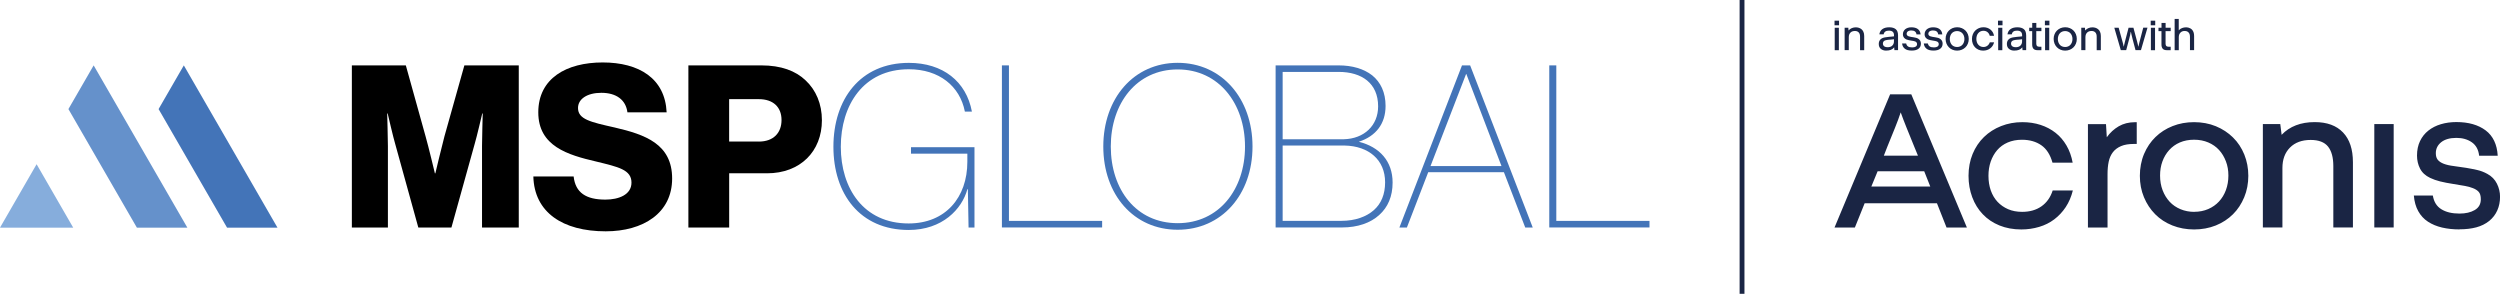
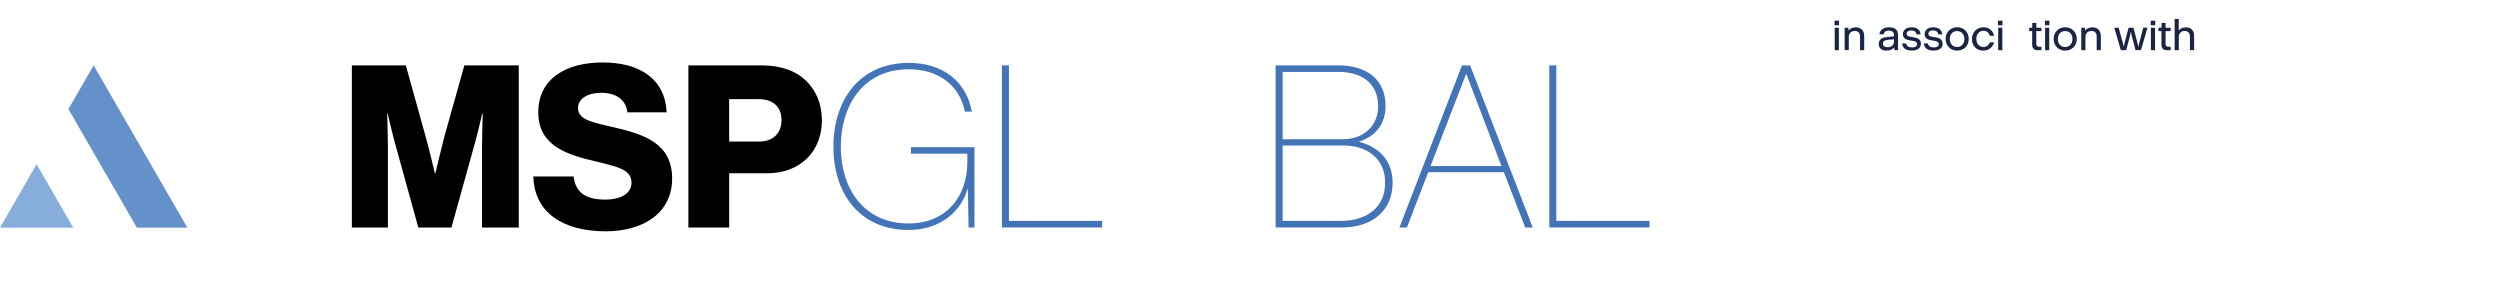
<svg xmlns="http://www.w3.org/2000/svg" id="Ebene_1" data-name="Ebene 1" width="536.8" height="63.08" viewBox="0 0 536.8 63.08">
  <defs>
    <style>      .cls-1 {        fill: #6591cb;      }      .cls-2 {        fill: #4374b8;      }      .cls-3 {        fill: #1a2544;      }      .cls-4 {        fill: #86addc;      }    </style>
  </defs>
-   <rect class="cls-3" x="373.53" width="1.04" height="63.08" />
  <g>
    <path class="cls-3" d="m393.91,4.44h.97v.99h-.97v-.99Zm.04,1.52h.89v4.82h-.89v-4.82Z" />
    <path class="cls-3" d="m396.09,5.96h.78l.05.56h.03c.19-.22.41-.38.68-.49.26-.11.55-.16.86-.16.19,0,.4.03.61.09.21.06.4.16.58.3.18.14.32.33.43.57.11.24.17.54.17.91v3.04h-.89v-2.89c0-.43-.1-.74-.3-.94-.2-.2-.47-.3-.81-.3-.18,0-.35.03-.51.08-.16.05-.3.14-.42.25-.12.11-.21.25-.28.42-.07.17-.1.37-.1.6v2.77h-.89v-4.82Z" />
    <path class="cls-3" d="m405.03,10.87c-.49,0-.89-.13-1.18-.38-.3-.25-.44-.6-.44-1.05,0-.17.02-.32.06-.45.04-.13.09-.25.16-.35.07-.1.14-.18.22-.25.08-.07.17-.12.26-.17.19-.09.39-.15.6-.19s.46-.07.73-.1c.12-.01.25-.02.37-.04.13-.01.25-.02.36-.03.11,0,.21-.02.3-.03s.16-.02.21-.03v-.23c0-.66-.36-.99-1.09-.99-.33,0-.59.06-.77.19-.19.13-.31.33-.36.6h-.93c.09-.51.31-.89.69-1.14.37-.25.85-.37,1.44-.37s1.08.14,1.4.41c.33.27.49.72.49,1.35v3.15h-.78l-.05-.61c-.19.25-.43.43-.71.54-.28.11-.61.16-.98.16Zm.27-.73c.2,0,.38-.03.55-.08.17-.05.31-.13.43-.24.12-.11.22-.24.29-.4.07-.16.1-.35.1-.56v-.44s-.11.02-.19.03c-.08,0-.17.02-.26.03-.1,0-.2.02-.31.03-.11,0-.21.02-.31.02-.14.01-.26.03-.36.04-.1.02-.19.03-.26.05-.07.02-.14.03-.19.05-.05.02-.1.04-.14.06-.1.05-.18.13-.25.23s-.1.24-.1.39c0,.23.08.42.24.56.16.14.41.22.75.22Z" />
    <path class="cls-3" d="m409.3,9.35c.05.26.17.46.37.61.2.15.51.22.93.22.33,0,.58-.06.76-.18.18-.12.27-.3.27-.53,0-.27-.14-.46-.41-.57-.1-.04-.22-.07-.35-.1s-.29-.05-.48-.08c-.21-.04-.39-.07-.54-.1-.15-.03-.3-.07-.46-.13-.09-.03-.17-.07-.26-.13-.09-.06-.18-.13-.26-.22-.08-.09-.14-.2-.2-.33-.05-.13-.08-.28-.08-.46,0-.22.04-.42.13-.6s.21-.34.36-.47c.16-.13.35-.23.58-.31.22-.07.48-.11.76-.11.25,0,.49.03.71.08.23.05.43.14.61.26.18.12.33.28.44.47.11.19.18.43.21.71h-.88c-.04-.29-.16-.5-.35-.64-.19-.13-.45-.2-.78-.2-.17,0-.32.02-.44.06s-.23.09-.31.16c-.08.07-.14.14-.18.23-.04.09-.06.17-.06.26,0,.14.04.25.12.34s.19.16.33.21c.14.05.3.09.48.12.18.03.36.06.53.08.18.03.36.07.54.11s.35.11.5.21c.16.1.3.23.41.41.11.18.16.39.16.63,0,.48-.17.85-.52,1.11-.34.26-.82.39-1.43.39-.69,0-1.2-.14-1.53-.42-.33-.28-.52-.65-.56-1.1h.87Z" />
    <path class="cls-3" d="m413.96,9.35c.05.26.17.46.37.61.2.15.51.22.93.22.33,0,.58-.06.76-.18.18-.12.27-.3.27-.53,0-.27-.14-.46-.41-.57-.1-.04-.22-.07-.35-.1s-.29-.05-.48-.08c-.21-.04-.39-.07-.54-.1-.15-.03-.3-.07-.46-.13-.09-.03-.17-.07-.26-.13-.09-.06-.18-.13-.26-.22-.08-.09-.14-.2-.2-.33-.05-.13-.08-.28-.08-.46,0-.22.04-.42.13-.6s.21-.34.36-.47c.16-.13.35-.23.58-.31.22-.07.48-.11.76-.11.25,0,.49.03.71.08.23.05.43.14.61.26.18.12.33.28.44.47.11.19.18.43.21.71h-.88c-.04-.29-.16-.5-.35-.64-.19-.13-.45-.2-.78-.2-.17,0-.32.02-.44.06s-.23.09-.31.16c-.08.07-.14.14-.18.23-.04.09-.06.17-.06.26,0,.14.04.25.12.34s.19.16.33.21c.14.05.3.09.48.12.18.03.36.06.53.08.18.03.36.07.54.11s.35.11.5.21c.16.1.3.23.41.41.11.18.16.39.16.63,0,.48-.17.85-.52,1.11-.34.26-.82.39-1.43.39-.69,0-1.2-.14-1.53-.42-.33-.28-.52-.65-.56-1.1h.87Z" />
    <path class="cls-3" d="m420.24,10.87c-.36,0-.69-.06-.99-.19-.3-.12-.57-.3-.78-.52-.22-.22-.39-.48-.52-.79-.12-.31-.19-.64-.19-1.01s.06-.7.19-1.01c.12-.31.3-.57.52-.79.22-.22.48-.39.78-.52.3-.12.64-.19.99-.19s.69.06.99.19c.3.12.57.3.79.52.22.22.4.48.52.79.12.31.19.64.19,1.01s-.06.7-.19,1.01c-.12.31-.3.57-.52.79-.22.22-.49.39-.79.52-.3.12-.64.19-.99.19Zm0-.78c.23,0,.43-.04.62-.12.19-.08.35-.19.49-.34s.25-.33.33-.54c.08-.21.12-.45.12-.71s-.04-.5-.12-.71c-.08-.21-.19-.39-.33-.54-.14-.15-.31-.26-.5-.34-.19-.08-.4-.12-.63-.12s-.43.04-.63.12c-.19.08-.36.19-.49.34-.14.15-.25.33-.32.54-.08.21-.12.45-.12.71s.04.5.12.71c.08.21.19.39.32.54s.3.26.49.34c.19.08.4.12.63.12Z" />
    <path class="cls-3" d="m425.82,10.87c-.36,0-.69-.06-.98-.19s-.55-.3-.76-.52-.38-.48-.49-.79c-.12-.31-.17-.64-.17-1.01s.06-.7.19-1.01c.12-.31.3-.57.52-.79.22-.22.48-.39.78-.52s.62-.19.98-.19c.29,0,.56.04.82.13s.48.21.68.37.36.35.5.58c.13.23.22.48.27.76h-.92c-.09-.35-.26-.61-.5-.8-.24-.19-.53-.28-.87-.28-.22,0-.42.04-.61.13-.19.09-.35.2-.48.36-.13.15-.24.33-.31.55-.07.21-.11.45-.11.7s.04.49.11.7c.07.21.18.4.31.55.13.15.29.27.48.36.19.09.39.13.62.13.33,0,.61-.09.85-.27s.41-.42.52-.73h.92c-.07.27-.17.51-.31.73s-.31.4-.52.56c-.2.16-.43.28-.68.36-.26.08-.52.13-.8.13Z" />
    <path class="cls-3" d="m429.01,4.44h.97v.99h-.97v-.99Zm.04,1.52h.89v4.82h-.89v-4.82Z" />
-     <path class="cls-3" d="m432.54,10.87c-.49,0-.89-.13-1.18-.38-.3-.25-.44-.6-.44-1.05,0-.17.02-.32.06-.45.04-.13.09-.25.16-.35.07-.1.14-.18.22-.25.08-.07.17-.12.26-.17.19-.09.39-.15.6-.19s.46-.07.73-.1c.12-.01.25-.02.37-.04.13-.01.25-.02.36-.03.11,0,.21-.02.3-.03s.16-.02.21-.03v-.23c0-.66-.36-.99-1.09-.99-.33,0-.59.06-.77.19-.19.13-.31.33-.36.6h-.93c.09-.51.31-.89.69-1.14.37-.25.85-.37,1.44-.37s1.08.14,1.4.41c.33.27.49.72.49,1.35v3.15h-.78l-.05-.61c-.19.25-.43.43-.71.54-.28.11-.61.16-.98.16Zm.27-.73c.2,0,.38-.03.55-.08.17-.05.31-.13.43-.24.12-.11.22-.24.29-.4.07-.16.1-.35.1-.56v-.44s-.11.02-.19.03c-.08,0-.17.02-.26.03-.1,0-.2.02-.31.03-.11,0-.21.02-.31.02-.14.01-.26.03-.36.04-.1.02-.19.03-.26.05-.07.02-.14.03-.19.05-.05.02-.1.04-.14.06-.1.05-.18.13-.25.23s-.1.24-.1.39c0,.23.08.42.24.56.16.14.41.22.75.22Z" />
    <path class="cls-3" d="m436.63,10.47c-.19-.21-.28-.52-.28-.93v-2.85h-.64v-.73h.65v-1.03h.88v1.03h1.09v.73h-1.1v2.69c0,.21.05.37.14.48.09.11.25.17.47.17h.49v.75h-.77c-.44,0-.75-.1-.94-.31Z" />
    <path class="cls-3" d="m439.08,4.44h.97v.99h-.97v-.99Zm.04,1.52h.89v4.82h-.89v-4.82Z" />
    <path class="cls-3" d="m443.44,10.87c-.36,0-.69-.06-.99-.19-.3-.12-.57-.3-.78-.52-.22-.22-.39-.48-.52-.79-.12-.31-.19-.64-.19-1.01s.06-.7.19-1.01c.12-.31.3-.57.52-.79.22-.22.48-.39.78-.52.3-.12.64-.19.99-.19s.69.06.99.19c.3.12.57.3.79.52.22.22.4.48.52.79.12.31.19.64.19,1.01s-.06.7-.19,1.01c-.12.31-.3.57-.52.79-.22.22-.49.39-.79.52-.3.12-.64.19-.99.19Zm0-.78c.23,0,.43-.04.62-.12.19-.08.35-.19.49-.34s.25-.33.33-.54c.08-.21.12-.45.12-.71s-.04-.5-.12-.71c-.08-.21-.19-.39-.33-.54-.14-.15-.31-.26-.5-.34-.19-.08-.4-.12-.63-.12s-.43.04-.63.12c-.19.08-.36.19-.49.34-.14.15-.25.33-.32.54-.08.21-.12.45-.12.71s.04.5.12.71c.08.21.19.39.32.54s.3.26.49.34c.19.08.4.12.63.12Z" />
    <path class="cls-3" d="m446.9,5.96h.78l.05.56h.03c.19-.22.41-.38.68-.49.26-.11.55-.16.86-.16.19,0,.4.03.61.09.21.06.4.16.58.3.18.14.32.33.43.57.11.24.17.54.17.91v3.04h-.89v-2.89c0-.43-.1-.74-.3-.94-.2-.2-.47-.3-.81-.3-.18,0-.35.03-.51.08-.16.05-.3.14-.42.25-.12.11-.21.25-.28.42-.07.17-.1.37-.1.6v2.77h-.89v-4.82Z" />
    <path class="cls-3" d="m454,5.96h.92l.8,2.9c.05.17.1.36.15.57.05.21.1.41.13.58h.02c.02-.12.05-.22.07-.32s.04-.19.07-.29.05-.19.07-.3c.02-.11.05-.22.09-.35l.73-2.8h1.04l.76,2.86c.06.23.11.43.15.6.04.17.09.37.14.59h.03c.02-.12.05-.23.07-.33.02-.1.04-.2.07-.3s.05-.2.07-.3c.02-.1.05-.21.09-.34l.73-2.79h.91l-1.4,4.82h-1.17l-.63-2.37c-.09-.33-.15-.62-.21-.86-.05-.24-.1-.47-.15-.68h-.04c-.02.21-.07.44-.13.71s-.13.54-.21.83l-.63,2.37h-1.16l-1.4-4.82Z" />
    <path class="cls-3" d="m461.8,4.44h.97v.99h-.97v-.99Zm.04,1.52h.89v4.82h-.89v-4.82Z" />
    <path class="cls-3" d="m464.39,10.47c-.19-.21-.28-.52-.28-.93v-2.85h-.64v-.73h.65v-1.03h.88v1.03h1.09v.73h-1.1v2.69c0,.21.05.37.14.48.09.11.25.17.47.17h.49v.75h-.77c-.44,0-.75-.1-.94-.31Z" />
    <path class="cls-3" d="m466.93,4.07h.89v2.44c.22-.23.46-.4.72-.49.26-.1.54-.15.83-.15.05,0,.13,0,.23.01.11,0,.23.03.36.07.13.04.26.09.4.17.14.08.26.19.37.32s.21.31.28.52c.07.21.11.47.11.77v3.04h-.89v-2.86c0-.29-.04-.52-.13-.69s-.2-.3-.32-.38c-.12-.08-.25-.13-.38-.16-.13-.02-.24-.03-.32-.03-.37,0-.67.12-.9.36-.23.24-.35.56-.35.98v2.79h-.89v-6.71Z" />
  </g>
-   <path class="cls-3" d="m405.85,20.25h4.54l11.94,28.6h-4.37l-2.06-5.21h-15.52l-2.1,5.21h-4.37l11.94-28.6Zm8.62,19.81l-1.3-3.28h-10.01l-1.35,3.28h12.66Zm-2.65-6.64l-.76-1.85c-.62-1.51-1.18-2.89-1.68-4.14-.5-1.25-.93-2.35-1.26-3.3-.31.95-.72,2.06-1.22,3.3s-1.07,2.63-1.68,4.14l-.72,1.85h7.32Zm22.21,15.85c-1.74,0-3.31-.29-4.71-.86s-2.59-1.37-3.57-2.4c-.98-1.02-1.74-2.24-2.27-3.66-.53-1.42-.8-2.95-.8-4.6s.29-3.27.88-4.69c.59-1.42,1.4-2.63,2.44-3.64,1.04-1.01,2.26-1.79,3.68-2.35,1.42-.56,2.94-.84,4.56-.84,1.4,0,2.71.2,3.91.59,1.2.39,2.28.96,3.22,1.7s1.72,1.65,2.35,2.73c.63,1.08,1.07,2.31,1.32,3.68h-4.33c-.48-1.71-1.28-2.96-2.4-3.74-1.12-.78-2.51-1.18-4.16-1.18-1.15,0-2.17.2-3.07.59-.9.39-1.65.94-2.25,1.64-.6.7-1.06,1.52-1.39,2.46-.32.94-.48,1.96-.48,3.05,0,1.15.17,2.2.5,3.15.34.95.82,1.77,1.45,2.44.63.67,1.39,1.2,2.27,1.58s1.88.57,3.01.57c1.63,0,3.01-.39,4.14-1.18,1.13-.79,1.94-1.92,2.42-3.41h4.33c-.34,1.35-.85,2.54-1.53,3.57-.69,1.04-1.51,1.91-2.46,2.63s-2.03,1.26-3.24,1.62c-1.21.36-2.48.55-3.83.55Zm14.3-22.62h3.87l.17,2.82c.7-.98,1.56-1.77,2.56-2.35s2.17-.88,3.49-.88h.38v4.67h-.63c-1.09,0-2,.15-2.73.46-.73.31-1.31.74-1.75,1.3-.43.56-.74,1.24-.91,2.04-.17.8-.25,1.69-.25,2.67v11.48h-4.21v-22.2Zm22.79,22.62c-1.68,0-3.24-.29-4.67-.86-1.43-.57-2.66-1.37-3.68-2.4s-1.83-2.24-2.42-3.66c-.59-1.42-.88-2.95-.88-4.6s.3-3.27.9-4.69c.6-1.42,1.42-2.63,2.46-3.64s2.26-1.79,3.68-2.35c1.42-.56,2.95-.84,4.6-.84s3.27.29,4.69.88c1.42.59,2.64,1.39,3.68,2.42,1.04,1.02,1.84,2.24,2.42,3.66.57,1.42.86,2.94.86,4.56s-.29,3.19-.88,4.6c-.59,1.42-1.39,2.64-2.42,3.66s-2.25,1.82-3.68,2.4c-1.43.57-2.99.86-4.67.86Zm.04-3.79c1.09,0,2.09-.2,2.99-.59s1.67-.93,2.31-1.62c.64-.69,1.14-1.51,1.49-2.46s.53-1.99.53-3.11-.17-2.11-.53-3.05-.84-1.75-1.47-2.44c-.63-.69-1.4-1.23-2.31-1.62-.91-.39-1.93-.59-3.05-.59s-2.17.2-3.07.59c-.9.39-1.66.94-2.29,1.64-.63.7-1.11,1.51-1.45,2.44-.34.93-.5,1.93-.5,3.03,0,1.15.18,2.2.55,3.16s.87,1.77,1.51,2.46c.64.69,1.42,1.22,2.33,1.6.91.38,1.9.57,2.96.57Zm14.72-18.84h3.74l.29,2.31c1.74-1.82,4.11-2.73,7.11-2.73,2.64,0,4.66.74,6.08,2.23,1.42,1.49,2.12,3.62,2.12,6.39v14h-4.21v-13.2c0-1.82-.38-3.21-1.13-4.16-.76-.95-2.01-1.43-3.74-1.43-1.88,0-3.36.55-4.44,1.64-1.08,1.09-1.62,2.55-1.62,4.37v12.78h-4.2v-22.2Zm23.93,0h4.16v22.2h-4.16v-22.2Zm18.29,22.62c-1.34,0-2.59-.13-3.74-.4-1.15-.27-2.16-.69-3.03-1.26s-1.56-1.32-2.08-2.25c-.52-.92-.84-2.05-.95-3.36h4.08c.22,1.35.83,2.33,1.83,2.94.99.62,2.29.93,3.89.93,1.32,0,2.41-.25,3.28-.76s1.3-1.28,1.3-2.31c0-.73-.15-1.26-.46-1.6-.31-.34-.73-.6-1.26-.8-.5-.2-1.06-.35-1.66-.46-.6-.11-1.44-.25-2.5-.42-1.09-.17-2.04-.35-2.84-.55-.8-.2-1.52-.45-2.16-.76-1.01-.48-1.73-1.14-2.17-2s-.65-1.79-.65-2.8c0-1.18.22-2.21.65-3.11.43-.9,1.03-1.65,1.79-2.25.76-.6,1.65-1.06,2.69-1.37,1.04-.31,2.15-.46,3.32-.46,2.61,0,4.7.6,6.29,1.79,1.58,1.19,2.45,3.01,2.59,5.44h-3.99c-.14-1.29-.66-2.25-1.56-2.88-.9-.63-2-.95-3.32-.95-1.4,0-2.49.31-3.26.92-.77.62-1.16,1.4-1.16,2.36,0,.62.14,1.09.42,1.43.28.34.7.62,1.26.84s1.29.39,2.19.5c.9.11,1.78.24,2.65.38.81.14,1.6.29,2.35.46.76.17,1.49.45,2.19.84.93.5,1.61,1.2,2.06,2.1.45.9.67,1.84.67,2.82,0,1.07-.2,2.04-.59,2.92s-.97,1.63-1.72,2.25c-.81.65-1.75,1.11-2.8,1.39-1.05.28-2.25.42-3.6.42Z" />
  <g>
    <g>
      <path d="m75.55,14.04h11.59l4.24,15.24c.63,2.19,2,7.94,2,7.94h.1s1.36-5.75,1.95-7.94l4.28-15.24h11.68v34.81h-7.89v-17.53c0-1.41.15-6.96.15-6.96h-.1s-1.22,5.21-1.61,6.48l-5.01,18.01h-7.11l-4.97-17.97c-.39-1.27-1.61-6.52-1.61-6.52h-.1s.15,5.6.15,7.01v17.48h-7.74V14.04Z" />
      <path d="m114.5,37.89h8.67c.39,3.51,2.68,4.97,6.82,4.97,2.82,0,5.6-1.02,5.6-3.65,0-2.78-2.82-3.36-7.6-4.53-6.04-1.41-12.41-3.26-12.41-10.56s6.04-10.71,13.83-10.71,13.39,3.41,13.73,10.71h-8.42c-.34-2.68-2.39-4.19-5.6-4.19-3.02,0-5.01,1.31-5.01,3.26,0,2.43,2.68,3.02,7.89,4.19,6.48,1.51,12.32,3.51,12.32,10.95s-6.23,11.34-14.27,11.34c-9.25,0-15.34-4.09-15.53-11.78Z" />
      <path d="m147.8,14.04h15.68c4.24,0,7.35,1.17,9.49,3.21,2.24,2.09,3.51,5.06,3.51,8.57,0,6.67-4.63,11.39-11.78,11.39h-8.13v11.64h-8.76V14.04Zm15.14,16.36c3.12,0,4.87-1.85,4.87-4.63s-1.8-4.48-4.87-4.48h-6.38v9.1h6.38Z" />
      <path class="cls-2" d="m195.61,32.97v-1.36h13.63v17.24h-1.27l-.15-8.23h-.1c-1.17,4.28-5.36,8.76-12.61,8.76-10.47,0-16.16-7.74-16.16-17.87s5.7-18.01,16.21-18.01c7.3,0,12.32,3.99,13.53,10.47h-1.51c-1.07-5.5-5.55-9.1-12.03-9.1-9.79,0-14.61,7.74-14.61,16.65s4.87,16.46,14.56,16.46c7.94,0,12.61-5.6,12.61-13.24v-1.75h-12.12Z" />
      <path class="cls-2" d="m216.64,47.43h20.01v1.41h-21.52V14.04h1.51v33.4Z" />
-       <path class="cls-2" d="m236.9,31.46c0-10.32,6.52-17.97,15.97-17.97s16.07,7.64,16.07,17.97-6.62,17.87-16.07,17.87-15.97-7.55-15.97-17.87Zm30.43,0c0-9.2-5.6-16.55-14.46-16.55s-14.36,7.3-14.36,16.55,5.45,16.46,14.36,16.46,14.46-7.3,14.46-16.46Z" />
      <path class="cls-2" d="m291.77,30.44c4.48,1.12,7.25,4.19,7.25,8.76,0,2.97-1.02,5.31-2.87,6.96-1.85,1.7-4.63,2.68-7.98,2.68h-14.27V14.04h13.53c2.92,0,5.4.73,7.21,2.14,1.8,1.46,2.87,3.65,2.87,6.57,0,3.8-2.05,6.48-5.75,7.69Zm-16.36-.54h13.1c4.43-.1,7.4-2.97,7.4-7.06,0-4.97-3.51-7.4-8.47-7.4h-12.03v14.46Zm0,1.36v16.16h12.61c2.97,0,5.36-.88,6.96-2.29s2.43-3.41,2.43-5.99c0-4.77-3.46-7.79-8.71-7.89h-13.29Z" />
      <path class="cls-2" d="m322.93,36.97h-16.26l-4.58,11.88h-1.61l13.44-34.81h1.75l13.44,34.81h-1.61l-4.58-11.88Zm-15.77-1.31h15.24l-7.55-19.77h-.05l-7.64,19.77Z" />
      <path class="cls-2" d="m334.17,47.43h20.01v1.41h-21.52V14.04h1.51v33.4Z" />
    </g>
    <g>
      <polygon class="cls-1" points="40.23 48.88 29.39 48.88 14.69 23.42 20.11 14.04 40.23 48.88" />
-       <polygon class="cls-2" points="59.58 48.88 48.75 48.88 34.05 23.42 39.47 14.04 59.58 48.88" />
      <polygon class="cls-4" points="15.72 48.88 0 48.88 7.86 35.26 15.72 48.88" />
    </g>
  </g>
</svg>